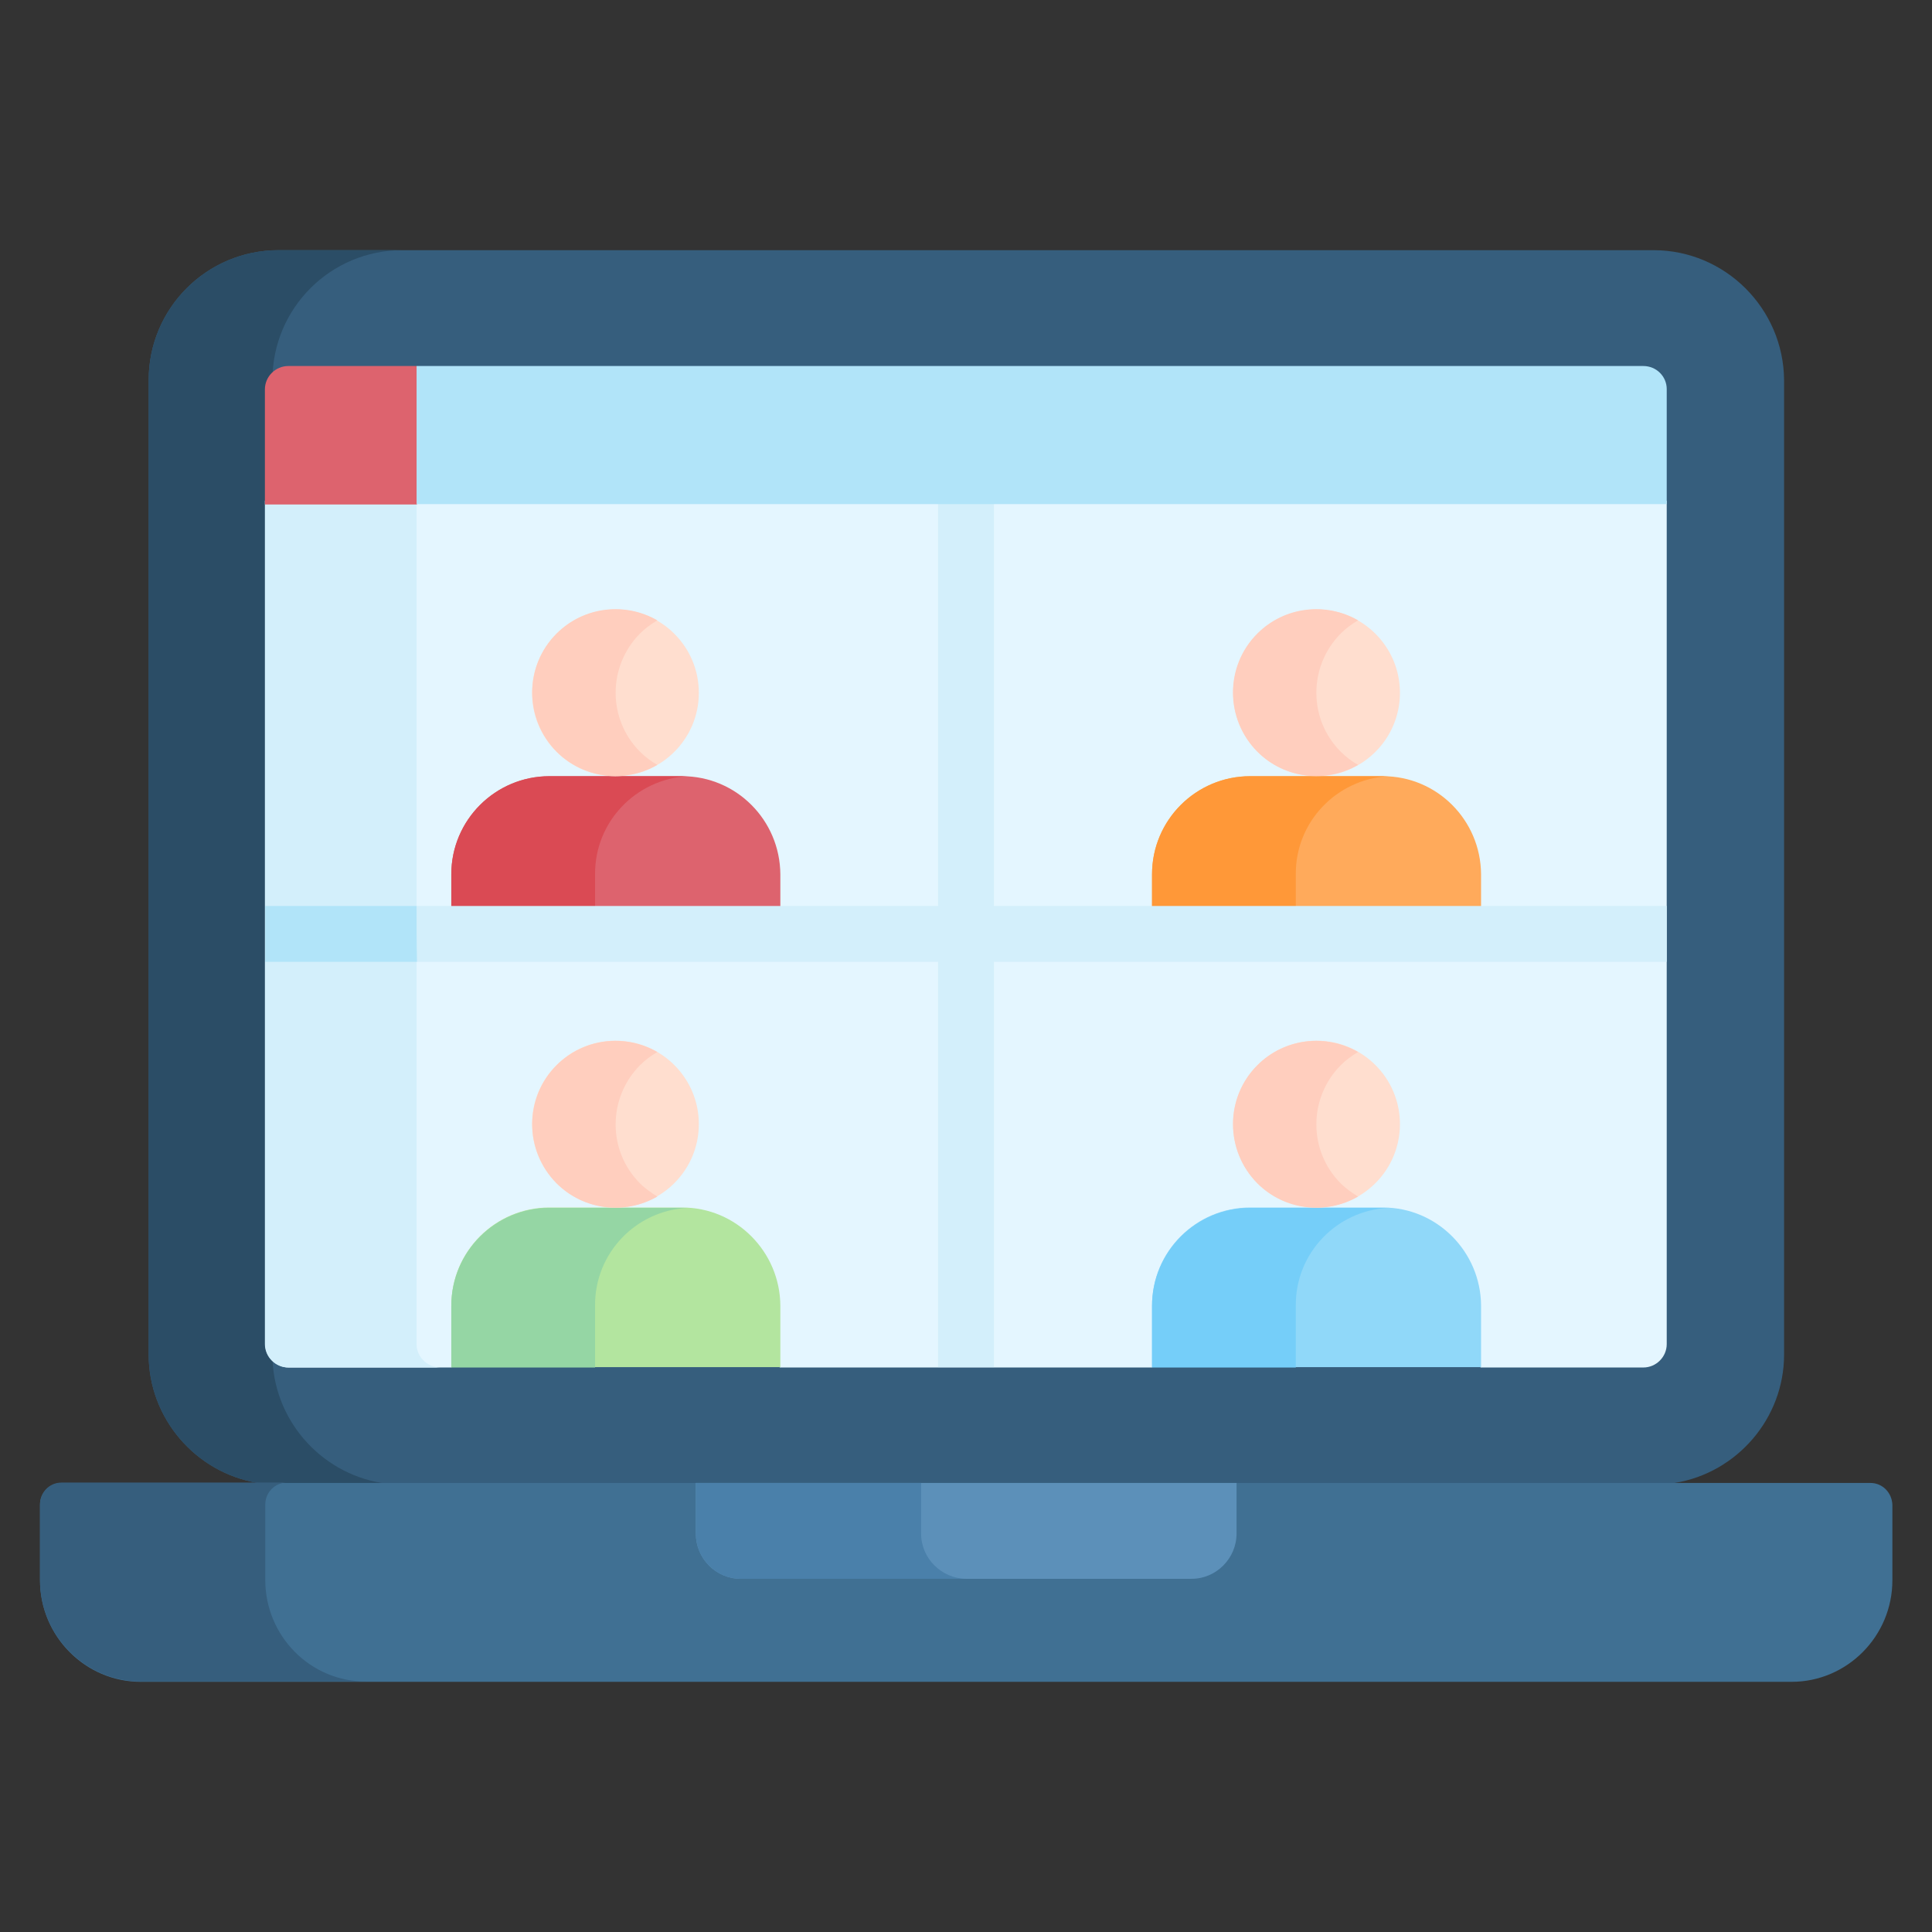
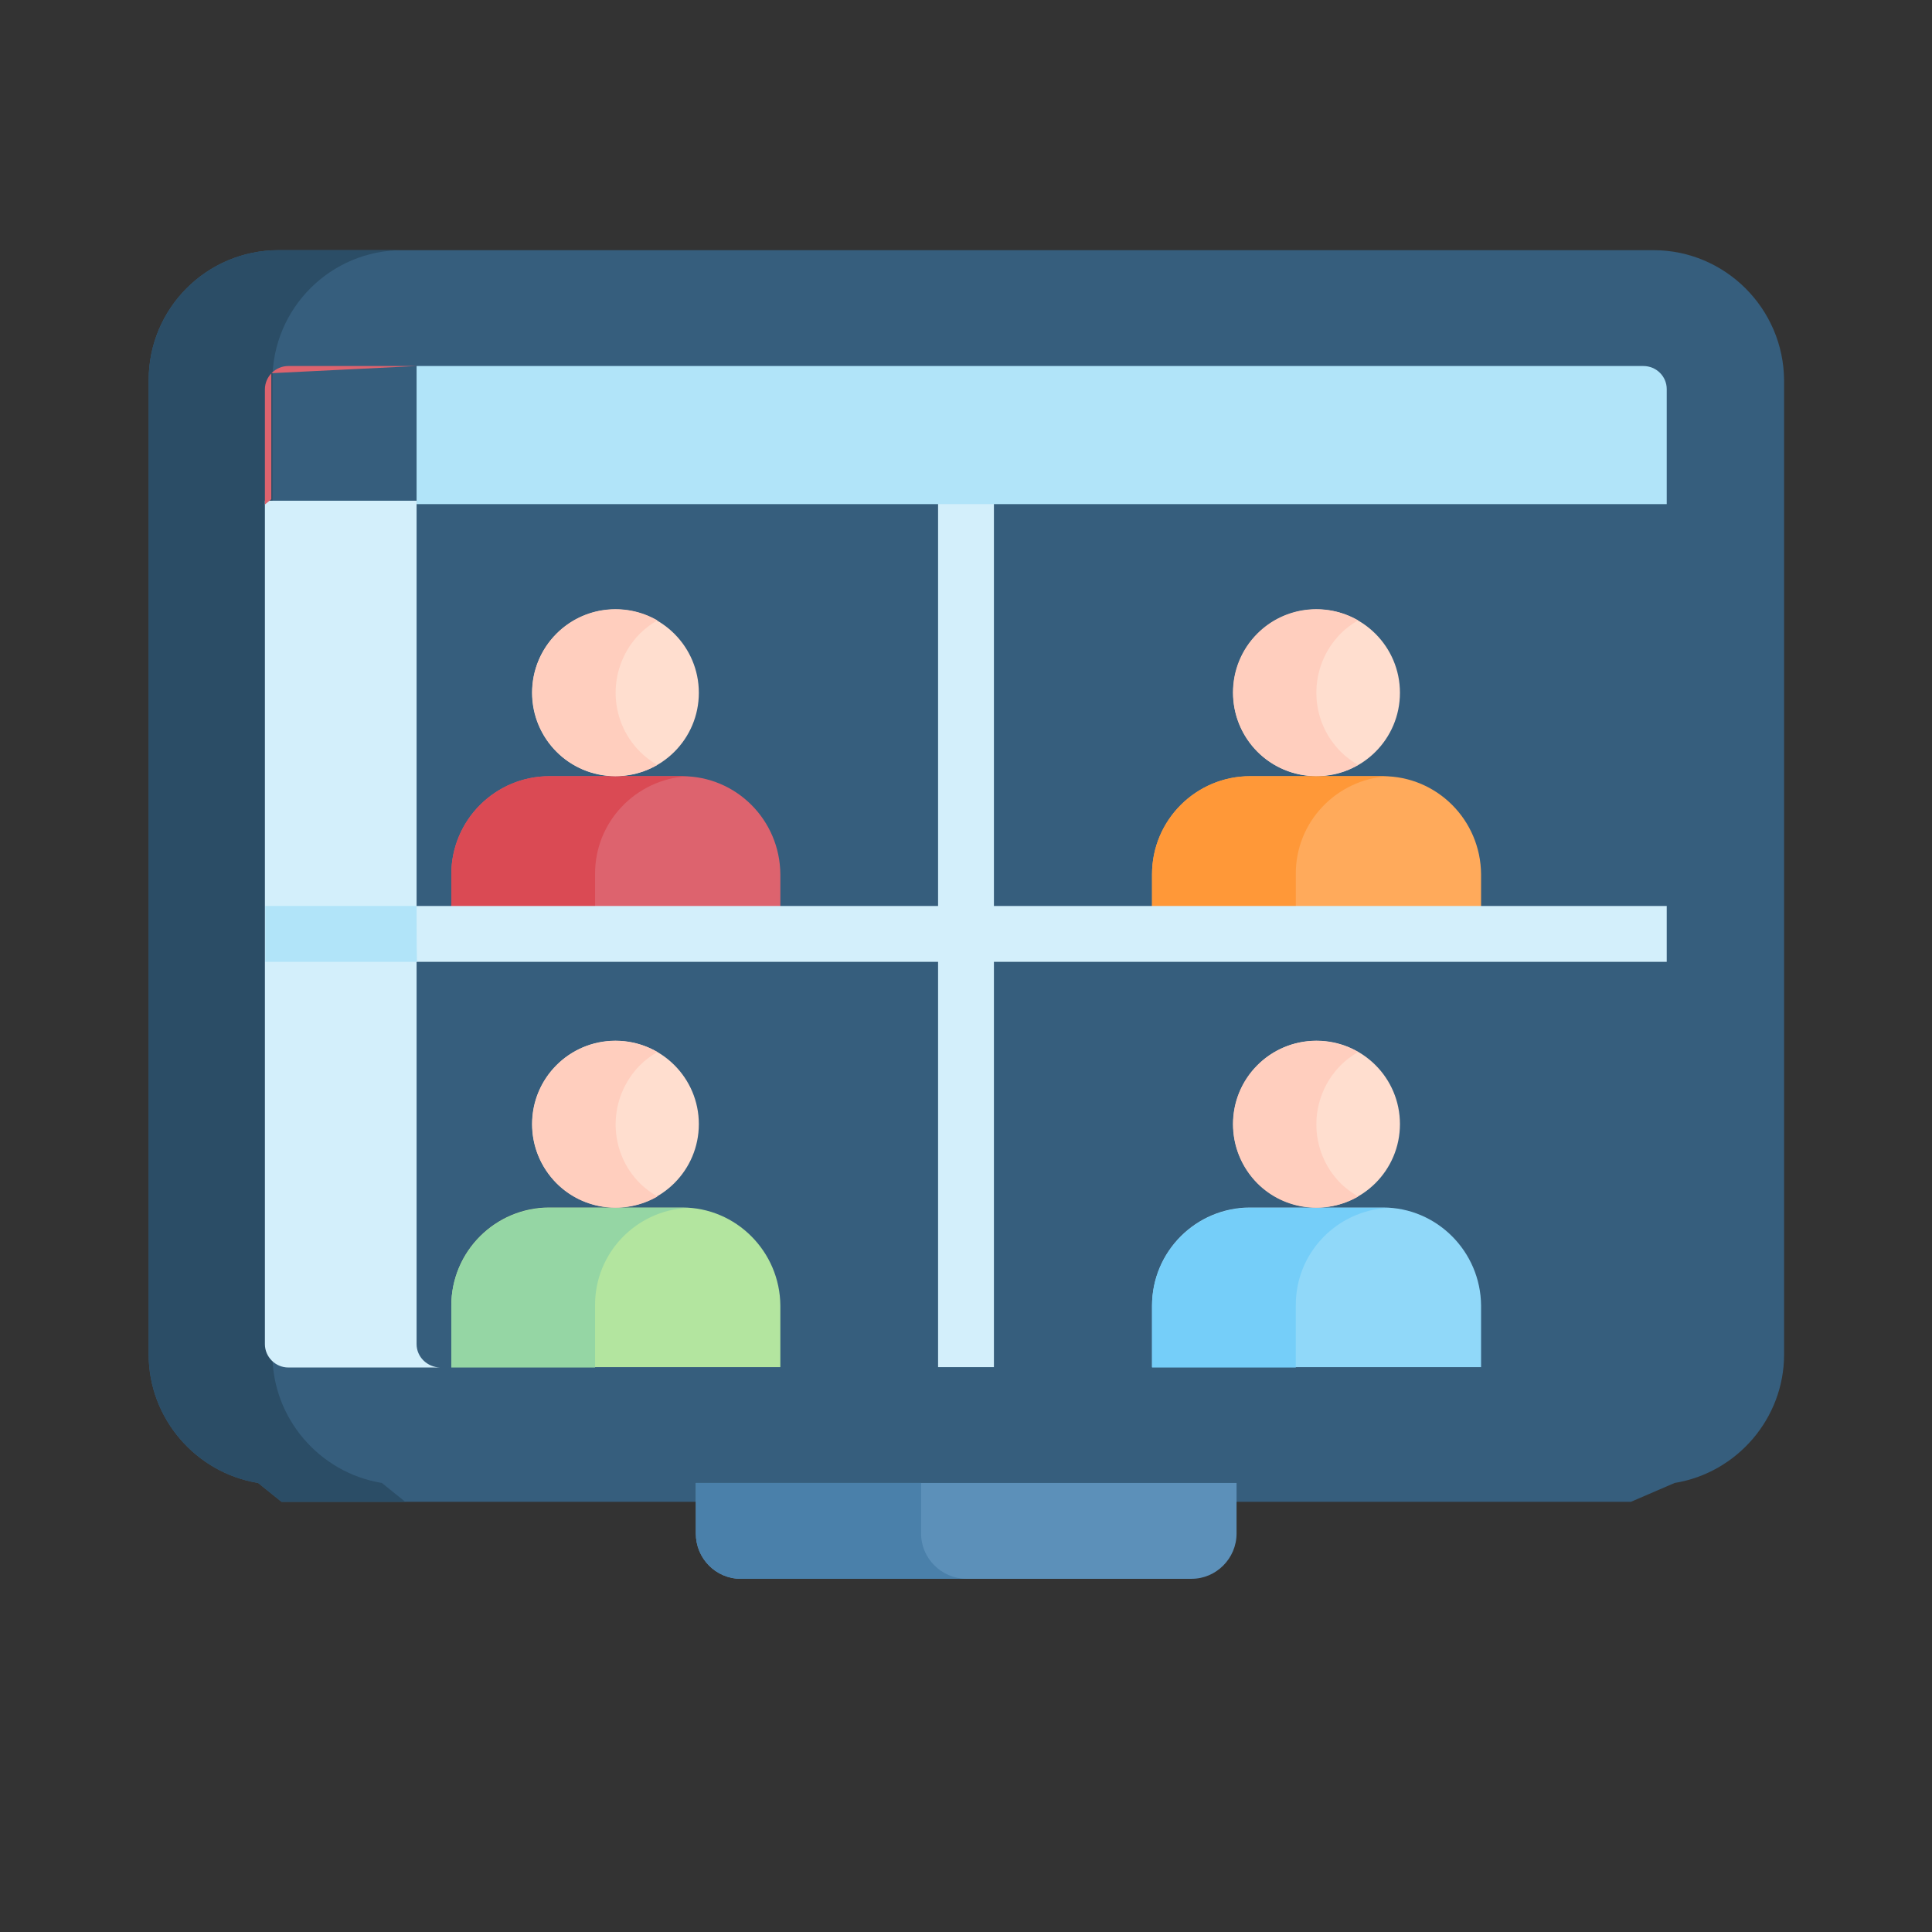
<svg xmlns="http://www.w3.org/2000/svg" version="1.1" id="Capa_1" x="0px" y="0px" width="512px" height="512px" viewBox="0 0 512 512" style="enable-background:new 0 0 512 512;" xml:space="preserve">
  <rect x="0" y="0" width="512" height="512" fill="#333333" stroke="none" />
  <style type="text/css">
	.st0{fill:#365E7D;}
	.st1{fill:#2B4D66;}
	.st2{fill:#407093;}
	.st3{fill:#5C90B9;}
	.st4{fill:#4A80AA;}
	.st5{fill:#E4F6FF;}
	.st6{fill:#D3EFFB;}
	.st7{fill:#90D8F9;}
	.st8{fill:#FFDECF;}
	.st9{fill:#FFAA5B;}
	.st10{fill:#B3E59F;}
	.st11{fill:#75CEF9;}
	.st12{fill:#95D6A4;}
	.st13{fill:#DD636E;}
	.st14{fill:#FF9838;}
	.st15{fill:#DA4A54;}
	.st16{fill:#FFCEBE;}
	.st17{fill:#B1E4F9;}
</style>
  <g>
    <path class="st0" d="M438.2,66.3c-6.9,0-362.5,0-364.4,0c-19,0-34.4,15.4-34.4,34.4V359c0,16.8,12.4,31.3,29,34l6.2,5h357.6l11.6-5   c16.6-2.7,29-17.2,29-34c0-8.6,0-250.5,0-258.2C472.7,81.8,457.2,66.3,438.2,66.3L438.2,66.3z" />
    <path class="st1" d="M72.2,359V100.7c0-19,15.4-34.4,34.4-34.4c-20,0-32.5,0-32.8,0c-19,0-34.4,15.4-34.4,34.4V359   c0,16.8,12.4,31.3,29,34l6.2,5h32.8l-6.2-5C84.6,390.3,72.2,375.8,72.2,359L72.2,359z" />
-     <path class="st2" d="M495.7,393H16.3c-3.2,0-5.7,2.6-5.7,5.8v20c0,14.8,12,26.9,26.7,26.9h437.5c14.7,0,26.7-12.1,26.7-26.9v-20   C501.4,395.6,498.9,393,495.7,393z" />
-     <path class="st0" d="M70.3,418.7v-20c0-3.2,2.6-5.8,5.7-5.8H16.3c-3.2,0-5.7,2.6-5.7,5.8v20c0,14.8,12,26.9,26.7,26.9H97   C82.3,445.7,70.3,433.6,70.3,418.7z" />
    <path class="st3" d="M184.4,393v13.4c0,6.6,5.3,12,11.9,12h119.5c6.5,0,11.9-5.4,11.9-12V393H184.4z" />
    <path class="st4" d="M244.1,406.4V393h-59.7v13.4c0,6.6,5.3,12,11.9,12H256C249.5,418.3,244.1,413,244.1,406.4L244.1,406.4z" />
-     <path class="st5" d="M70.3,132.7v223.5c0,3.4,2.8,6.2,6.2,6.2h43.1l2.7-2.6h81l3.4,2.6h98.6l2.2-2.6h82.1l2.8,2.6h43.1   c3.4,0,6.2-2.8,6.2-6.2c0-2.3,0-216.7,0-223.5C425.4,132.7,86.6,132.7,70.3,132.7z" />
    <path class="st6" d="M110.4,356.2c0-4.3,0-214,0-223.5c-22.1,0-37,0-40.2,0v223.5c0,3.4,2.8,6.2,6.2,6.2h40.2   C113.2,362.3,110.4,359.6,110.4,356.2z" />
    <path class="st7" d="M366.5,320h-35.2c-14.3,0-26,11.6-26,26v16.3h87.2V346C392.4,331.7,380.8,320,366.5,320L366.5,320z" />
    <circle class="st8" cx="348.9" cy="297.9" r="22.1" />
    <path class="st9" d="M366.5,205.7h-35.2c-14.3,0-26,11.6-26,26V248h87.2v-16.3C392.4,217.3,380.8,205.7,366.5,205.7L366.5,205.7z" />
    <circle class="st8" cx="348.9" cy="183.6" r="22.1" />
    <path class="st10" d="M180.8,320h-35.2c-14.3,0-26,11.6-26,26v16.3h87.2V346C206.7,331.7,195.1,320,180.8,320z" />
    <path class="st11" d="M367.9,320.1c-0.5,0-0.9,0-1.4,0h-35.2c-14.3,0-26,11.6-26,26v16.3h38.1V346   C343.3,332.1,354.2,320.8,367.9,320.1L367.9,320.1z" />
    <path class="st12" d="M182.2,320.1c-0.5,0-0.9,0-1.4,0h-35.2c-14.3,0-26,11.6-26,26v16.3h38.1V346   C157.6,332.1,168.5,320.8,182.2,320.1L182.2,320.1z" />
    <circle class="st8" cx="163.1" cy="297.9" r="22.1" />
    <path class="st13" d="M180.8,205.7h-35.2c-14.3,0-26,11.6-26,26V248h87.2v-16.3C206.7,217.3,195.1,205.7,180.8,205.7z" />
    <path class="st14" d="M367.9,205.7c-0.5,0-0.9,0-1.4,0h-35.2c-14.3,0-26,11.6-26,26V248h38.1v-16.3   C343.3,217.8,354.2,206.5,367.9,205.7L367.9,205.7z" />
    <path class="st15" d="M182.2,205.7c-0.5,0-0.9,0-1.4,0h-35.2c-14.3,0-26,11.6-26,26V248h38.1v-16.3   C157.6,217.8,168.5,206.5,182.2,205.7L182.2,205.7z" />
    <circle class="st8" cx="163.1" cy="183.6" r="22.1" />
    <g>
      <path class="st16" d="M355.3,313.6c-8.6-8.6-8.6-22.6,0-31.3c1.4-1.4,2.9-2.5,4.6-3.5c-8.5-4.9-19.5-3.7-26.7,3.5    c-8.6,8.6-8.6,22.6,0,31.3c7.2,7.2,18.2,8.4,26.7,3.5C358.3,316.1,356.7,315,355.3,313.6z" />
      <path class="st16" d="M355.3,199.2c-8.6-8.6-8.6-22.6,0-31.3c1.4-1.4,2.9-2.5,4.6-3.5c-8.5-4.9-19.5-3.7-26.7,3.5    c-8.6,8.6-8.6,22.6,0,31.3c7.2,7.2,18.2,8.4,26.7,3.5C358.3,201.8,356.7,200.6,355.3,199.2z" />
      <path class="st16" d="M169.6,313.6c-8.6-8.6-8.6-22.6,0-31.3c1.4-1.4,2.9-2.5,4.6-3.5c-8.5-4.9-19.5-3.7-26.7,3.5    c-8.6,8.6-8.6,22.6,0,31.3c7.2,7.2,18.2,8.4,26.7,3.5C172.6,316.1,171,315,169.6,313.6z" />
      <path class="st16" d="M169.6,199.2c-8.6-8.6-8.6-22.6,0-31.3c1.4-1.4,2.9-2.5,4.6-3.5c-8.5-4.9-19.5-3.7-26.7,3.5    c-8.6,8.6-8.6,22.6,0,31.3c7.2,7.2,18.2,8.4,26.7,3.5C172.6,201.8,171,200.6,169.6,199.2z" />
    </g>
    <path class="st6" d="M441.7,240.1H263.4V132.7c-4.9,0-9.9,0-14.8,0v107.4H70.3v14.8h178.3v107.4h14.8V254.9h178.3   C441.7,250,441.7,245,441.7,240.1L441.7,240.1z" />
    <path class="st17" d="M110.4,240.1H70.3v14.8h40.2C110.4,250,110.4,245,110.4,240.1z" />
-     <path class="st13" d="M110.4,97h-34c-3.4,0-6.2,2.8-6.2,6.2v30.5h40.2l1.7-1.4V98.9L110.4,97z" />
+     <path class="st13" d="M110.4,97h-34c-3.4,0-6.2,2.8-6.2,6.2v30.5l1.7-1.4V98.9L110.4,97z" />
    <path class="st17" d="M435.5,97c-16,0-312.5,0-325.1,0v36.6h331.3v-30.5C441.7,99.8,439,97,435.5,97z" />
  </g>
</svg>